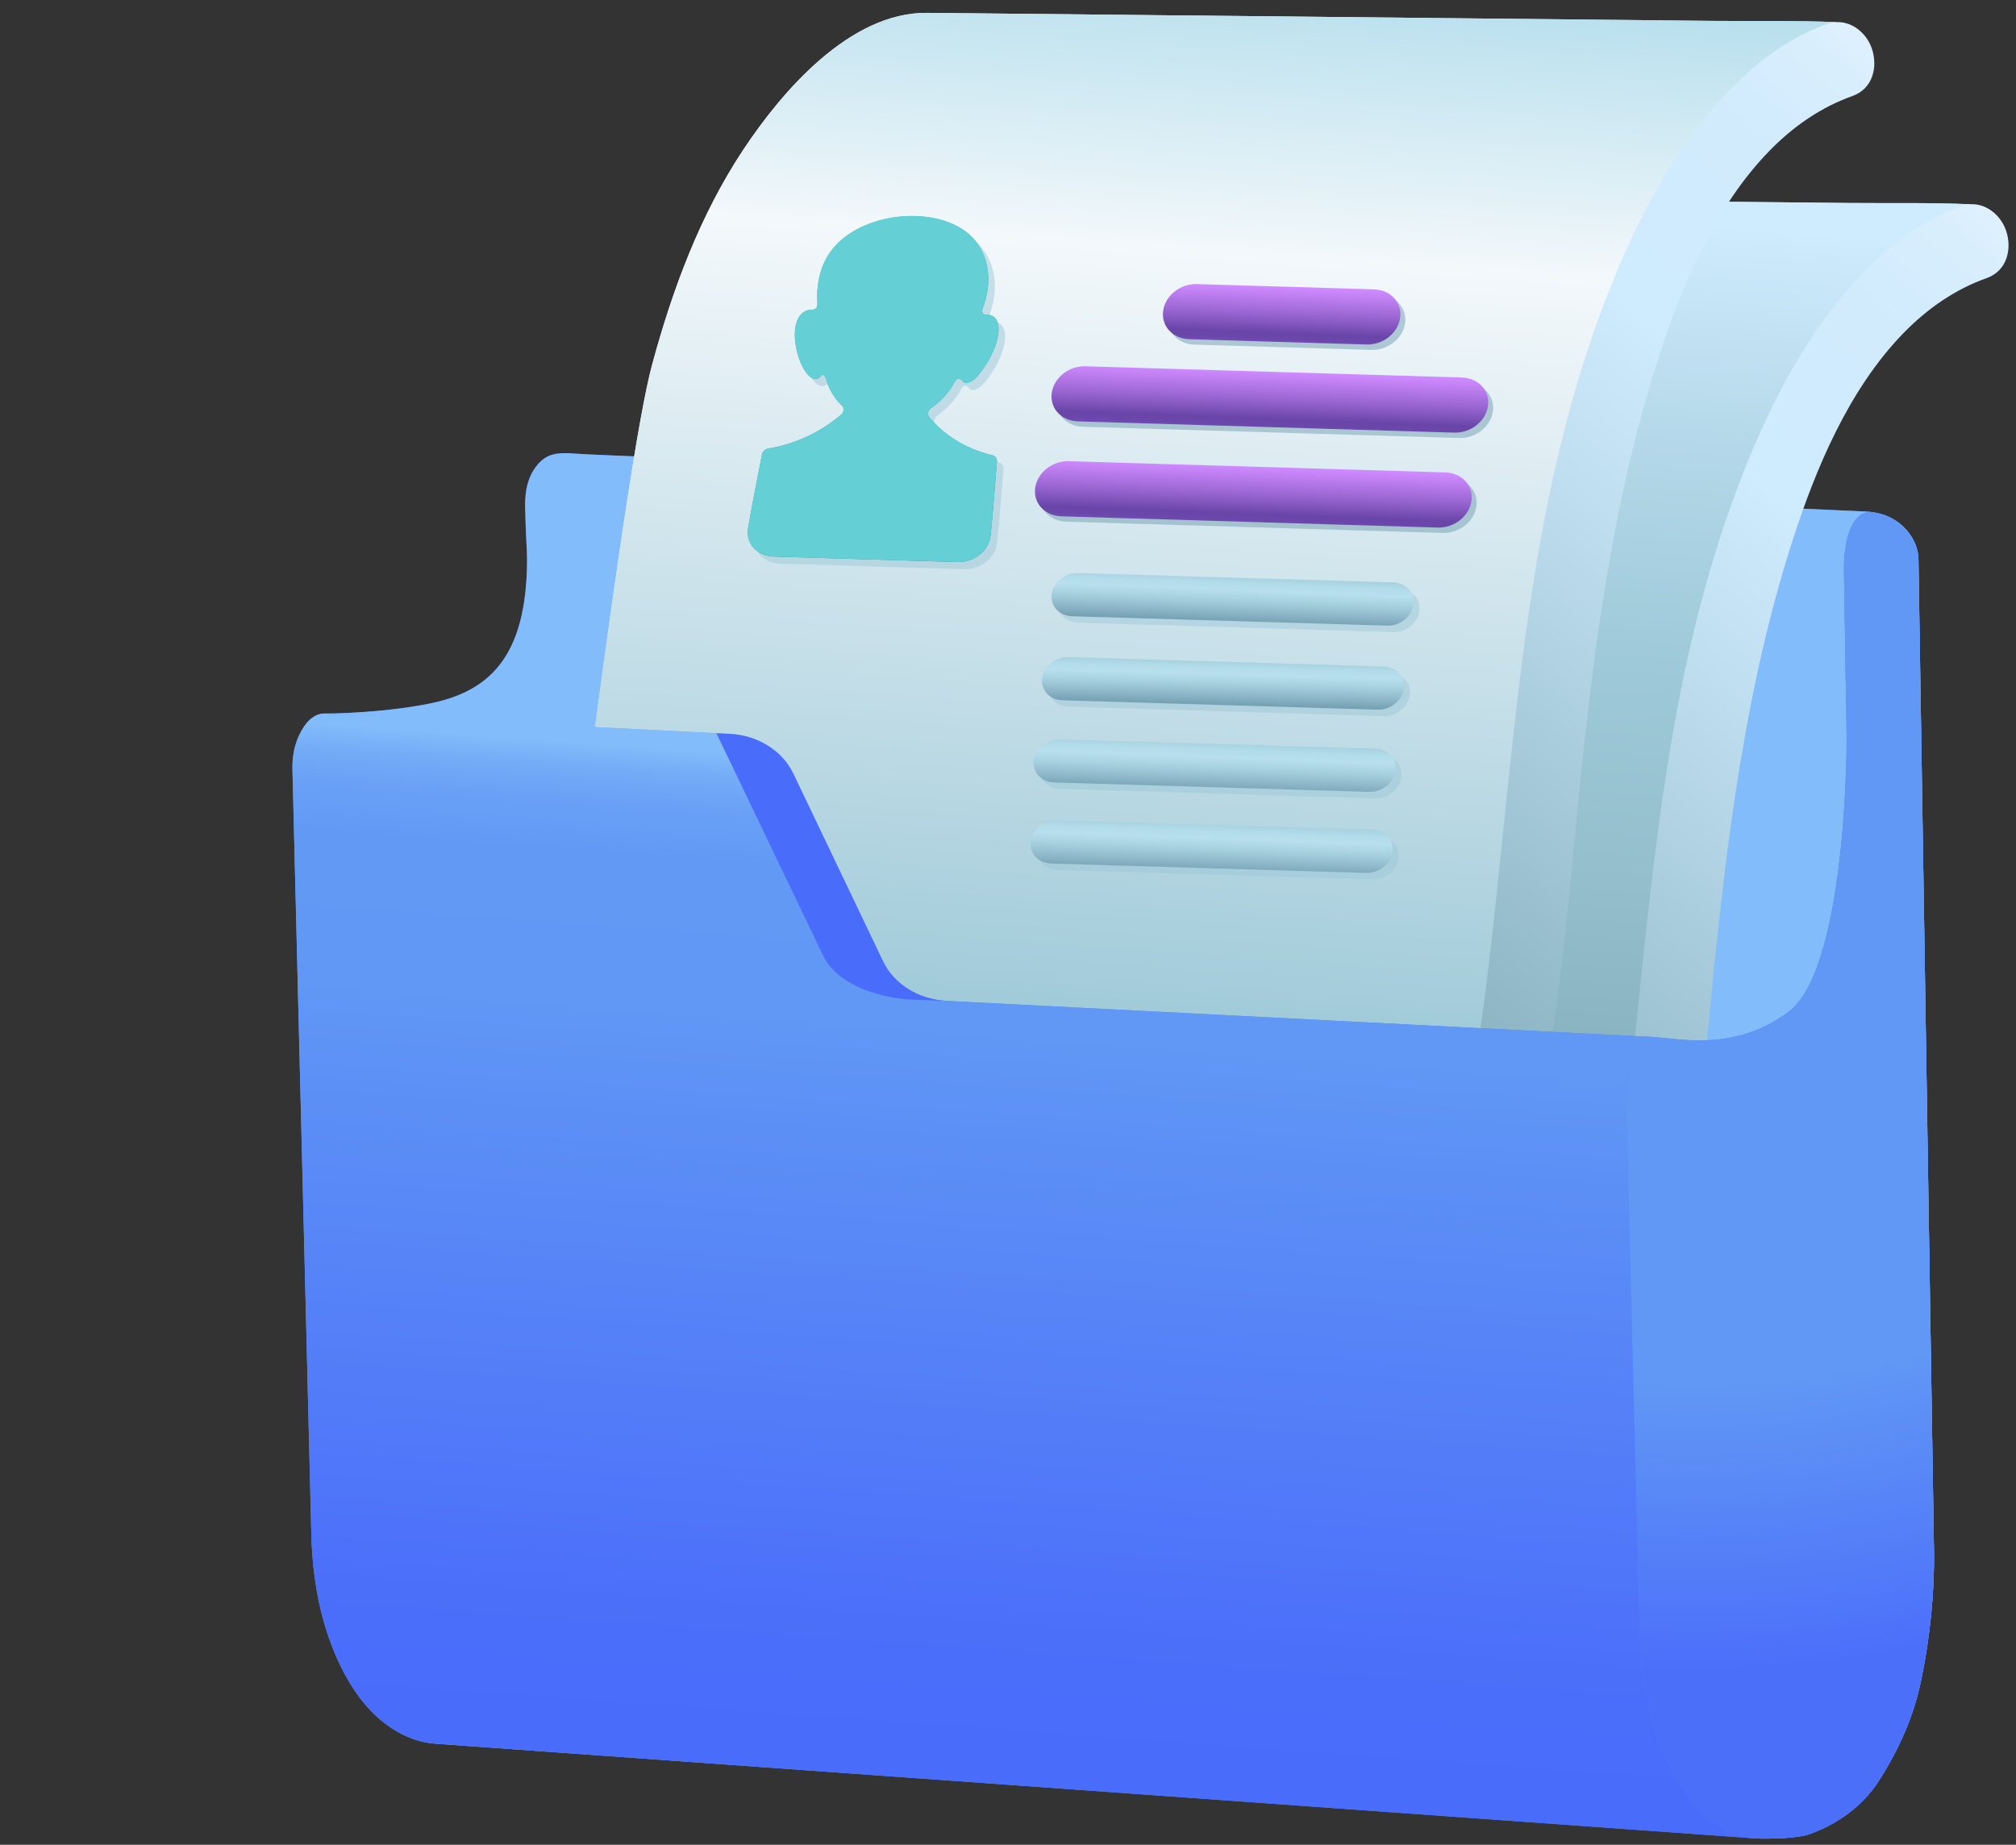
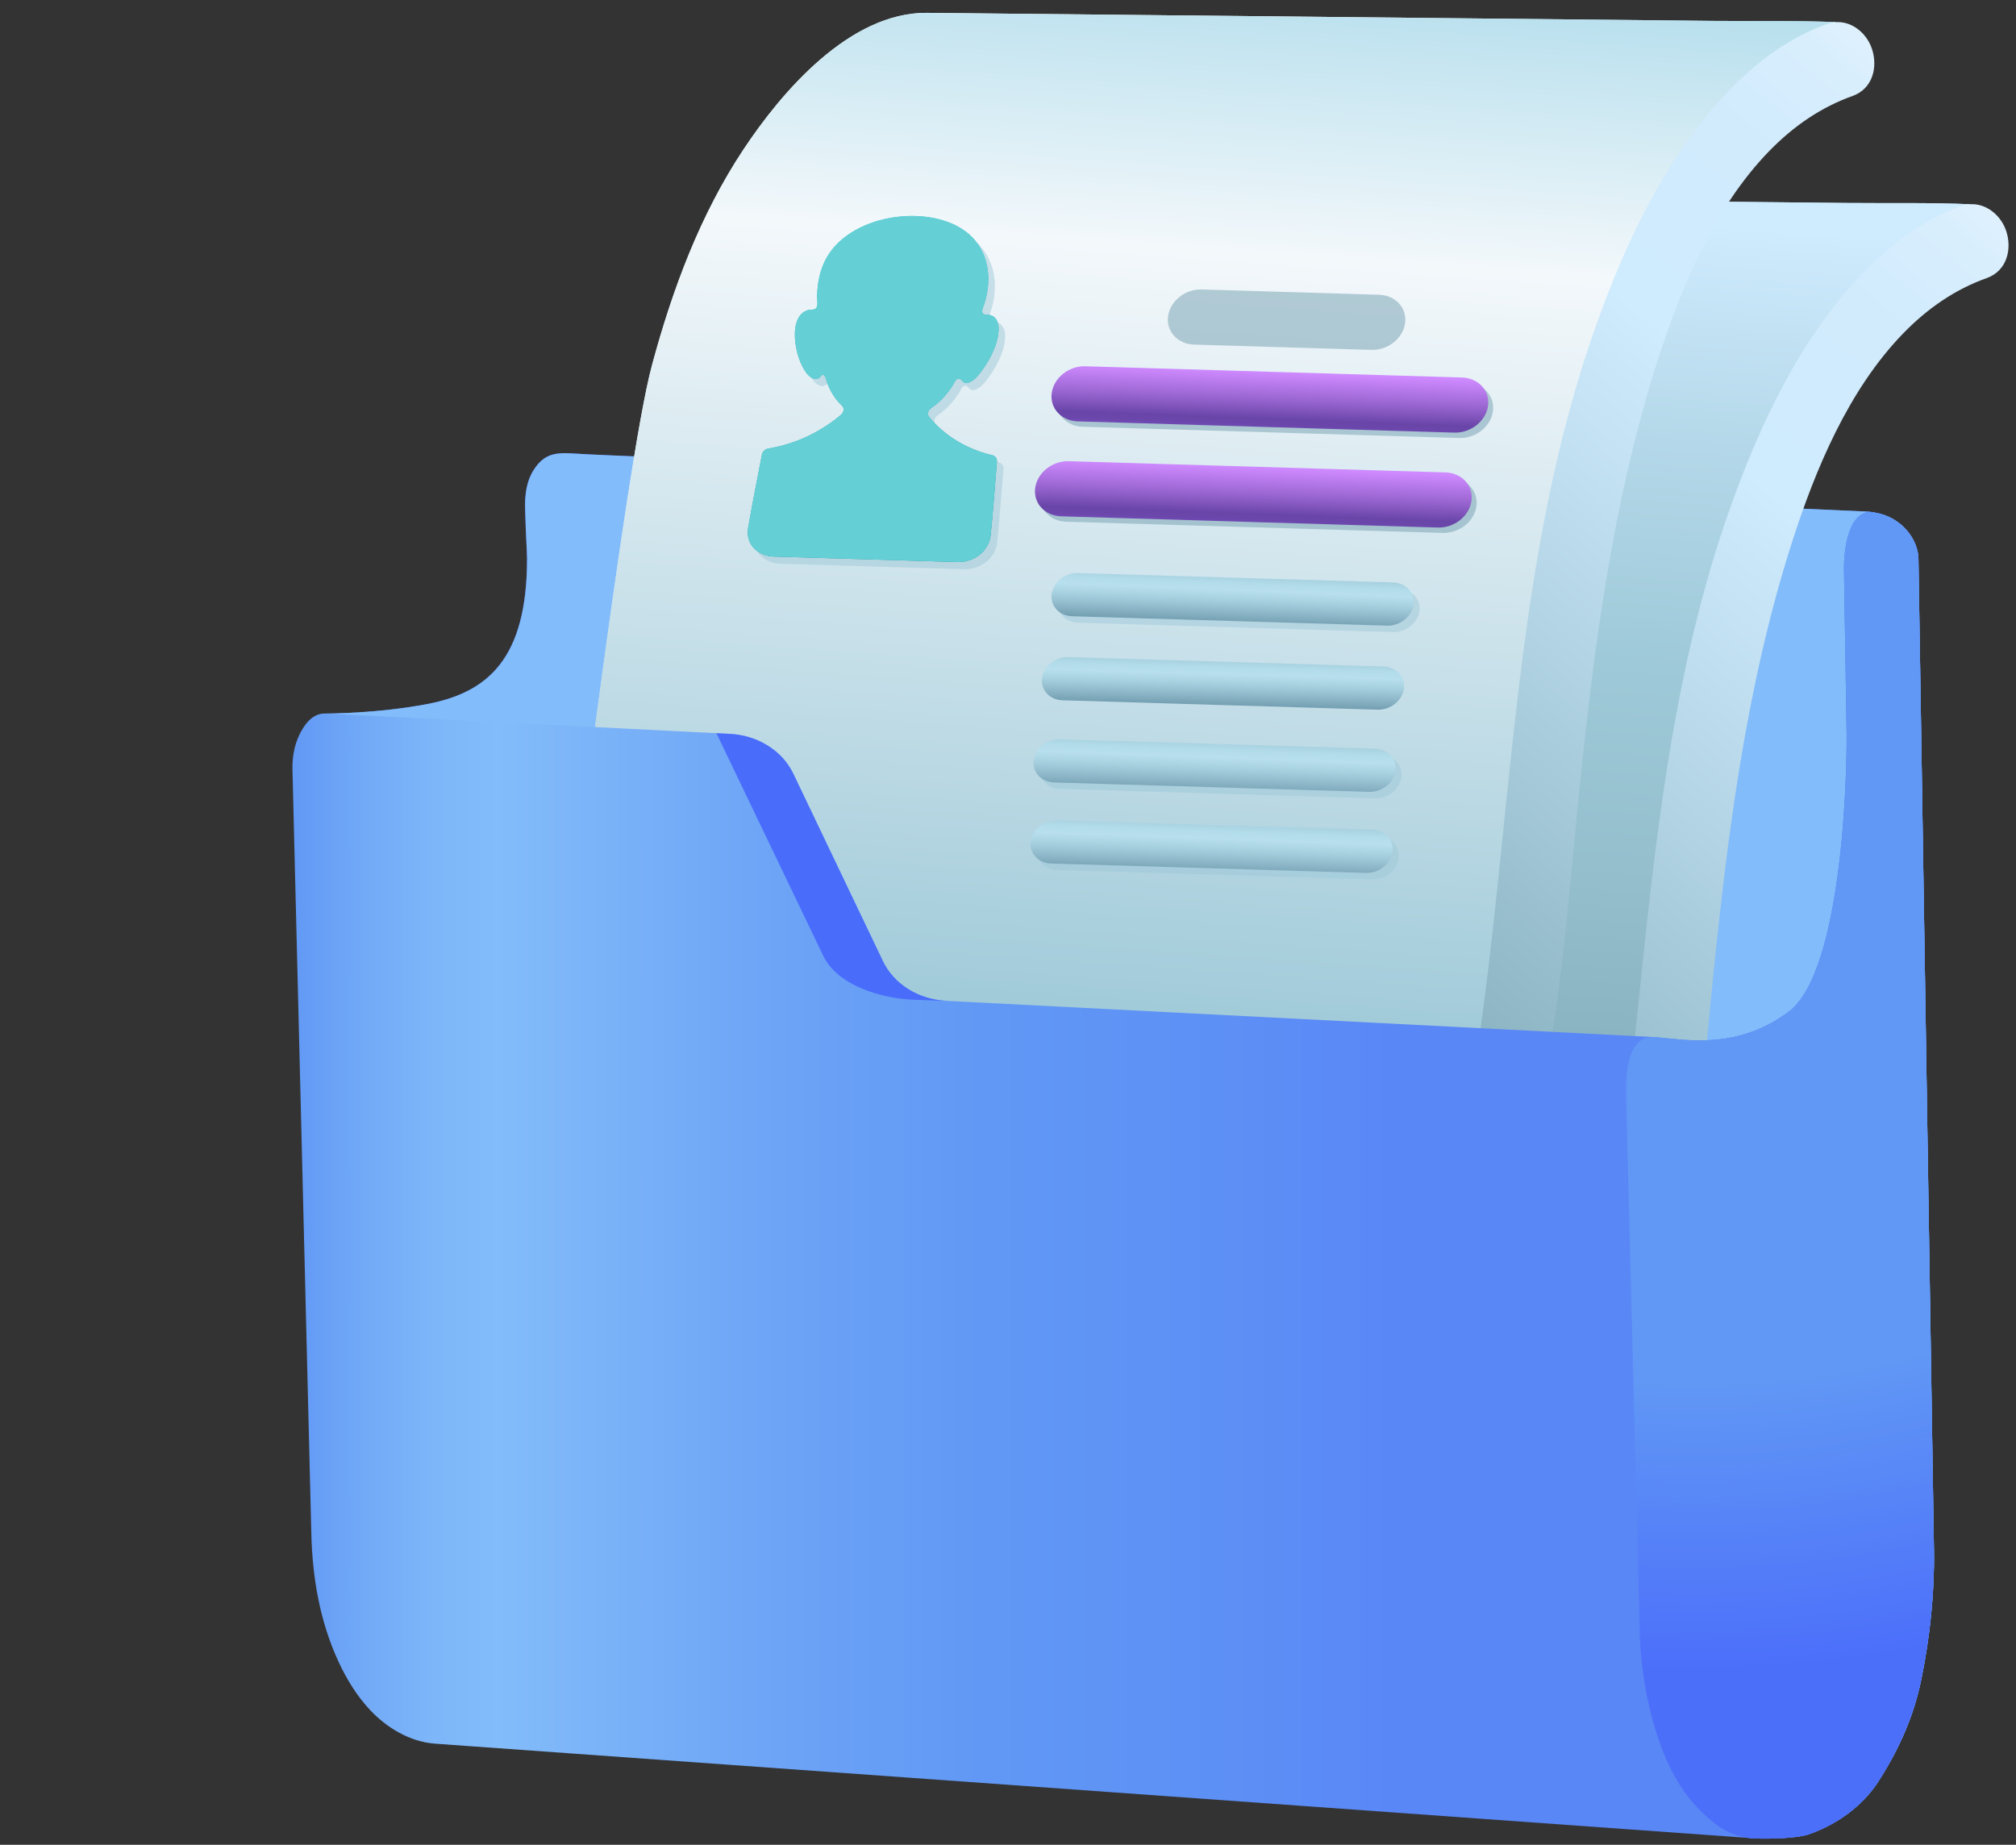
<svg xmlns="http://www.w3.org/2000/svg" width="106" height="97" viewBox="0 0 106 97" fill="none">
  <rect x="0" y="0" width="106" height="97" fill="#333333" stroke="none" />
  <g clip-path="url(#clip0_392_2518)">
-     <path d="M100.872 29.367C100.84 28.317 99.955 27.199 98.632 26.963C98.419 26.924 98.287 26.905 98.174 26.9C97.737 26.88 32.477 23.958 30.869 23.887C29.574 23.829 28.76 23.601 28.055 24.72C27.677 25.321 27.596 26.032 27.61 26.709C27.644 28.177 27.713 28.971 27.713 29.377C27.713 34.652 25.64 36.405 22.489 37.015C19.887 37.519 17.163 37.52 17.163 37.52L23.849 86.587C23.849 86.587 91.266 96.639 92.353 96.67C93.053 96.689 94.49 96.677 95.169 96.43C96.908 95.798 98.094 94.715 98.76 93.677C99.904 91.894 100.636 90.18 101.025 88.284C101.476 86.082 101.72 83.755 101.685 81.514C101.685 81.514 100.871 29.368 100.871 29.367H100.872Z" fill="url(#paint0_linear_392_2518)" />
+     <path d="M100.872 29.367C100.84 28.317 99.955 27.199 98.632 26.963C98.419 26.924 98.287 26.905 98.174 26.9C97.737 26.88 32.477 23.958 30.869 23.887C29.574 23.829 28.76 23.601 28.055 24.72C27.677 25.321 27.596 26.032 27.61 26.709C27.644 28.177 27.713 28.971 27.713 29.377C27.713 34.652 25.64 36.405 22.489 37.015C19.887 37.519 17.163 37.52 17.163 37.52L23.849 86.587C23.849 86.587 91.266 96.639 92.353 96.67C96.908 95.798 98.094 94.715 98.76 93.677C99.904 91.894 100.636 90.18 101.025 88.284C101.476 86.082 101.72 83.755 101.685 81.514C101.685 81.514 100.871 29.368 100.871 29.367H100.872Z" fill="url(#paint0_linear_392_2518)" />
    <path d="M101.686 81.515C101.72 83.755 101.476 86.082 101.025 88.284C100.637 90.179 99.904 91.894 98.76 93.677C98.094 94.715 96.908 95.799 95.169 96.429C94.49 96.676 93.053 96.689 92.353 96.67C92.266 96.667 91.761 96.602 90.904 96.482C80.976 95.105 23.849 86.587 23.849 86.587L17.163 37.52C17.163 37.52 19.887 37.518 22.488 37.014C25.638 36.404 27.712 34.651 27.712 29.377C27.712 28.969 27.644 28.177 27.61 26.709C27.596 26.031 27.675 25.321 28.054 24.72C28.759 23.601 29.572 23.829 30.868 23.887C32.476 23.958 97.737 26.88 98.173 26.899C98.221 26.901 98.273 26.906 98.332 26.914C98.412 26.923 98.509 26.939 98.632 26.962C99.954 27.198 100.84 28.317 100.87 29.366L101.685 81.514L101.686 81.515Z" fill="url(#paint1_linear_392_2518)" />
    <path d="M91.508 26.347C93.32 21.395 96.063 15.924 100.613 12.818C101.532 12.191 102.794 11.404 103.592 10.739C101.554 10.646 99.159 10.693 97.119 10.672C92.196 10.622 71.622 10.412 66.257 10.357C62.775 10.321 59.293 10.286 55.81 10.25C51.744 10.209 48.174 14.38 46.15 17.432C43.867 20.875 42.412 24.8 41.344 28.756C39.895 34.119 36.785 60.449 36.33 62.875C35.526 67.169 33.293 73.973 27.719 73.623C29.955 73.782 72 77.073 75.275 77.302C79.097 77.571 81.564 74.747 83.075 71.623C84.926 67.793 86.583 50.782 87.115 46.379C87.649 41.968 90.689 28.58 91.507 26.346L91.508 26.347Z" fill="url(#paint2_linear_392_2518)" />
    <path d="M91.508 26.347C93.32 21.395 96.063 15.924 100.613 12.818C101.532 12.191 102.794 11.404 103.592 10.739C101.554 10.646 99.159 10.693 97.119 10.672C92.196 10.622 71.622 10.412 66.257 10.357C62.775 10.321 59.293 10.286 55.81 10.25C51.744 10.209 48.174 14.38 46.15 17.432C43.867 20.875 42.412 24.8 41.344 28.756C39.895 34.119 36.785 60.449 36.33 62.875C35.526 67.169 33.293 73.973 27.719 73.623C29.955 73.782 72 77.073 75.275 77.302C79.097 77.571 81.564 74.747 83.075 71.623C84.926 67.793 86.583 50.782 87.115 46.379C87.649 41.968 90.689 28.58 91.507 26.346L91.508 26.347Z" fill="url(#paint3_linear_392_2518)" />
    <path d="M82.26 78.434C83.707 77.196 84.878 75.619 85.753 73.966C87 71.607 87.754 68.928 88.253 66.324C89.336 60.672 89.675 54.895 90.301 49.183C90.632 46.157 91.004 43.132 91.501 40.129C92.146 36.225 93.001 32.327 94.209 28.553C95.446 24.685 97.198 20.478 100.085 17.513C101.364 16.201 102.812 15.208 104.462 14.621C105.536 14.238 105.803 13.081 105.479 12.128C105.156 11.18 104.159 10.469 103.136 10.831C101.314 11.478 99.644 12.634 98.127 14.172C94.69 17.656 92.48 22.4 90.887 26.941C89.471 30.974 88.506 35.215 87.808 39.423C87.297 42.5 86.914 45.602 86.574 48.701C86.097 53.062 85.703 57.434 85.154 61.787C84.734 65.116 84.153 68.754 82.626 71.785C82.017 72.997 80.886 74.344 79.56 75.361L82.259 78.434H82.26Z" fill="url(#paint4_linear_392_2518)" />
    <path d="M84.45 16.772C86.262 11.82 89.005 6.349 93.555 3.243C94.474 2.616 95.736 1.83 96.534 1.164C94.496 1.072 92.101 1.119 90.061 1.098C85.138 1.048 64.564 0.837 59.2 0.782C55.717 0.747 52.235 0.711 48.752 0.676C44.686 0.635 41.116 4.806 39.092 7.858C36.809 11.3 35.355 15.225 34.286 19.182C32.837 24.544 29.727 50.874 29.272 53.3C28.468 57.594 26.235 64.398 20.662 64.049C22.897 64.207 64.942 67.499 68.218 67.728C72.039 67.996 74.507 65.173 76.017 62.048C77.868 58.219 79.525 41.207 80.058 36.805C80.591 32.393 83.632 19.005 84.449 16.771L84.45 16.772Z" fill="url(#paint5_radial_392_2518)" />
    <path d="M84.45 16.772C86.262 11.82 89.005 6.349 93.555 3.243C94.474 2.616 95.736 1.83 96.534 1.164C94.496 1.072 92.101 1.119 90.061 1.098C85.138 1.048 64.564 0.837 59.2 0.782C55.717 0.747 52.235 0.711 48.752 0.676C44.686 0.635 41.116 4.806 39.092 7.858C36.809 11.3 35.355 15.225 34.286 19.182C32.837 24.544 29.727 50.874 29.272 53.3C28.468 57.594 26.235 64.398 20.662 64.049C22.897 64.207 64.942 67.499 68.218 67.728C72.039 67.996 74.507 65.173 76.017 62.048C77.868 58.219 79.525 41.207 80.058 36.805C80.591 32.393 83.632 19.005 84.449 16.771L84.45 16.772Z" fill="url(#paint6_linear_392_2518)" />
    <path d="M75.217 68.847C76.657 67.612 77.824 66.039 78.695 64.392C79.943 62.033 80.697 59.355 81.196 56.75C82.278 51.098 82.619 45.321 83.244 39.609C83.575 36.583 83.947 33.558 84.443 30.555C85.088 26.651 85.944 22.753 87.151 18.979C88.388 15.111 90.141 10.904 93.028 7.939C94.306 6.627 95.755 5.634 97.405 5.047C98.479 4.664 98.746 3.507 98.421 2.554C98.099 1.606 97.102 0.895 96.079 1.257C94.257 1.904 92.586 3.06 91.07 4.598C87.632 8.082 85.423 12.826 83.829 17.367C82.414 21.399 81.448 25.64 80.75 29.849C80.24 32.926 79.856 36.028 79.517 39.127C79.039 43.488 78.646 47.861 78.096 52.213C77.676 55.542 77.095 59.18 75.569 62.212C74.976 63.389 73.892 64.695 72.614 65.701L75.217 68.847Z" fill="url(#paint7_linear_392_2518)" />
    <path d="M86.918 54.527L49.755 52.625C48.29 52.551 47 51.744 46.425 50.542L41.707 40.671C41.132 39.469 39.842 38.662 38.377 38.588C38.377 38.588 17.136 37.517 17.126 37.517C16.418 37.485 15.987 38.127 15.745 38.627C15.463 39.208 15.361 39.851 15.378 40.481C15.378 40.484 15.378 40.488 15.378 40.491L16.37 80.667C16.427 82.937 16.813 85.231 17.784 87.341C18.214 88.274 18.761 89.179 19.494 89.952C20.332 90.834 21.544 91.589 22.881 91.684C23.546 91.732 24.212 91.779 24.878 91.827C26.68 91.956 28.482 92.086 30.284 92.215C32.934 92.406 35.583 92.596 38.233 92.786C41.441 93.016 44.649 93.246 47.858 93.476C51.336 93.726 54.814 93.976 58.292 94.225C61.752 94.474 65.211 94.722 68.67 94.97C71.822 95.196 74.974 95.423 78.125 95.649C80.68 95.832 83.236 96.016 85.791 96.199C87.461 96.319 89.13 96.438 90.8 96.558C91.318 96.595 92.354 96.67 92.354 96.67L86.918 54.527Z" fill="url(#paint8_linear_392_2518)" />
-     <path d="M92.243 96.661C92.243 96.661 91.281 96.591 90.801 96.559C89.131 96.438 87.462 96.318 85.792 96.198C83.236 96.016 80.681 95.831 78.126 95.648C74.974 95.422 71.822 95.196 68.67 94.969C65.212 94.722 61.752 94.473 58.292 94.225C54.814 93.977 51.336 93.726 47.858 93.477C44.648 93.245 41.441 93.016 38.231 92.786C35.583 92.595 32.932 92.406 30.284 92.215C28.481 92.086 26.68 91.957 24.877 91.827C24.211 91.78 23.546 91.732 22.88 91.683C21.543 91.59 20.331 90.834 19.494 89.952C18.76 89.18 18.212 88.275 17.783 87.341C16.813 85.231 16.426 82.936 16.369 80.668L15.377 40.491V40.482C15.359 39.853 15.462 39.209 15.744 38.627C15.986 38.127 16.416 37.486 17.124 37.518C17.134 37.518 33.982 38.367 37.669 38.553C38.121 38.576 38.375 38.589 38.375 38.589C39.84 38.663 41.13 39.47 41.706 40.672L46.425 50.542C46.998 51.744 48.29 52.552 49.753 52.625L49.847 52.63L86.961 54.53L92.242 96.661L92.243 96.661Z" fill="url(#paint9_linear_392_2518)" />
    <path d="M101.686 81.515C101.72 83.755 101.476 86.082 101.025 88.284C100.637 90.179 99.904 91.894 98.76 93.677C98.094 94.715 96.908 95.799 95.169 96.429C94.49 96.676 93.053 96.689 92.353 96.67C92.266 96.667 91.852 96.697 91.041 96.395C90.607 96.234 90.135 95.884 89.629 95.421C88.132 94.051 87.37 92.193 86.877 90.368C86.441 88.759 86.208 87.042 86.208 85.386L85.501 57.575C85.486 56.719 85.499 54.426 86.963 54.53C88.466 54.636 91.272 55.275 94.049 53.199C96.885 51.077 97.121 40.587 97.092 38.553L96.954 29.969C96.941 29.103 97.11 26.967 98.332 26.914C98.413 26.924 98.51 26.94 98.632 26.963C99.955 27.199 100.84 28.317 100.871 29.367L101.686 81.514V81.515Z" fill="url(#paint10_linear_392_2518)" />
    <path d="M101.686 81.515C101.72 83.755 101.476 86.082 101.025 88.284C100.637 90.179 99.904 91.894 98.76 93.677C98.094 94.715 96.908 95.799 95.169 96.429C94.49 96.676 93.053 96.689 92.353 96.67C92.266 96.667 91.852 96.697 91.041 96.395C90.607 96.234 90.135 95.884 89.629 95.421C88.132 94.051 87.37 92.193 86.877 90.368C86.441 88.759 86.208 87.042 86.208 85.386L85.501 57.575C85.486 56.719 85.499 54.426 86.963 54.53C88.466 54.636 91.272 55.275 94.049 53.199C96.885 51.077 97.121 40.587 97.092 38.553L96.954 29.969C96.941 29.103 97.11 26.967 98.332 26.914C98.413 26.924 98.51 26.94 98.632 26.963C99.955 27.199 100.84 28.317 100.871 29.367L101.686 81.514V81.515Z" fill="url(#paint11_radial_392_2518)" />
    <path d="M47.992 52.564C46.363 52.493 44.047 51.844 43.283 50.252L37.669 38.553C38.121 38.575 38.376 38.588 38.376 38.588C39.841 38.663 41.131 39.47 41.706 40.671L46.425 50.542C46.999 51.743 48.29 52.552 49.754 52.624C49.754 52.624 49.011 52.608 47.992 52.565L47.992 52.564Z" fill="url(#paint12_linear_392_2518)" />
    <path opacity="0.5" d="M51.49 12.88C51.483 12.872 51.476 12.865 51.468 12.857C49.676 11.009 45.161 11.482 43.795 13.949C43.442 14.587 43.324 15.282 43.306 15.963C43.302 16.121 43.376 16.441 43.255 16.58C43.157 16.691 42.953 16.644 42.832 16.68C42.158 16.878 42.102 17.736 42.15 18.264C42.208 18.874 42.394 19.503 42.733 19.971C42.861 20.148 43.164 20.447 43.438 20.229C43.486 20.19 43.573 20.034 43.651 20.091C43.773 20.18 43.794 20.397 43.847 20.537C44.018 20.982 44.271 21.389 44.617 21.707C44.746 21.826 44.725 22.048 44.571 22.18C44.144 22.543 43.538 22.979 42.753 23.343C41.968 23.704 41.263 23.876 40.734 23.963C40.575 23.989 40.437 24.119 40.408 24.273C40.219 25.289 39.93 26.685 39.683 28.116C39.526 29.031 40.228 29.617 41.017 29.641C44.249 29.737 47.465 29.833 50.695 29.93C51.484 29.954 52.341 29.414 52.434 28.498C52.579 27.063 52.674 25.661 52.763 24.642C52.776 24.488 52.675 24.35 52.524 24.314C52.024 24.198 51.372 23.984 50.691 23.58C50.012 23.172 49.53 22.704 49.206 22.317C49.089 22.178 49.129 21.956 49.289 21.846C49.757 21.527 50.163 21.089 50.447 20.626C50.512 20.519 50.579 20.319 50.726 20.285C50.891 20.248 50.984 20.564 51.198 20.515C51.557 20.433 51.81 20.085 52.005 19.818C52.273 19.447 52.492 19.052 52.651 18.639C52.852 18.119 53.076 17.1 52.374 16.935C52.266 16.909 52.125 16.961 52.038 16.87C51.914 16.741 52.05 16.507 52.098 16.359C52.493 15.115 52.364 13.819 51.491 12.88H51.49Z" fill="#9EC9D8" />
    <path d="M51.146 12.503C51.138 12.495 51.131 12.488 51.124 12.48C49.331 10.633 44.817 11.105 43.45 13.572C43.097 14.21 42.979 14.905 42.962 15.586C42.958 15.744 43.031 16.064 42.91 16.203C42.812 16.314 42.609 16.267 42.488 16.303C41.814 16.502 41.757 17.359 41.806 17.887C41.864 18.497 42.049 19.127 42.388 19.594C42.517 19.772 42.819 20.07 43.093 19.852C43.142 19.814 43.228 19.657 43.307 19.715C43.428 19.803 43.45 20.02 43.503 20.16C43.674 20.605 43.926 21.012 44.272 21.331C44.401 21.449 44.38 21.671 44.227 21.803C43.8 22.166 43.193 22.602 42.409 22.966C41.623 23.327 40.919 23.499 40.39 23.586C40.23 23.612 40.093 23.743 40.063 23.896C39.874 24.912 39.585 26.308 39.338 27.74C39.181 28.654 39.883 29.24 40.673 29.264C43.905 29.36 47.12 29.456 50.35 29.553C51.14 29.577 51.996 29.037 52.09 28.121C52.235 26.687 52.329 25.284 52.419 24.266C52.432 24.111 52.331 23.973 52.18 23.938C51.679 23.821 51.027 23.607 50.347 23.203C49.668 22.796 49.185 22.327 48.861 21.941C48.744 21.801 48.784 21.579 48.945 21.469C49.413 21.15 49.819 20.712 50.102 20.249C50.168 20.142 50.234 19.942 50.382 19.908C50.546 19.871 50.639 20.187 50.854 20.138C51.213 20.056 51.466 19.709 51.66 19.441C51.928 19.07 52.147 18.676 52.307 18.262C52.507 17.742 52.732 16.723 52.03 16.558C51.922 16.532 51.78 16.584 51.693 16.493C51.57 16.364 51.706 16.13 51.753 15.982C52.148 14.738 52.019 13.442 51.147 12.503H51.146Z" fill="url(#paint13_linear_392_2518)" />
    <path d="M51.146 12.503C51.138 12.495 51.131 12.488 51.124 12.48C49.331 10.633 44.817 11.105 43.45 13.572C43.097 14.21 42.979 14.905 42.962 15.586C42.958 15.744 43.031 16.064 42.91 16.203C42.812 16.314 42.609 16.267 42.488 16.303C41.814 16.502 41.757 17.359 41.806 17.887C41.864 18.497 42.049 19.127 42.388 19.594C42.517 19.772 42.819 20.07 43.093 19.852C43.142 19.814 43.228 19.657 43.307 19.715C43.428 19.803 43.45 20.02 43.503 20.16C43.674 20.605 43.926 21.012 44.272 21.331C44.401 21.449 44.38 21.671 44.227 21.803C43.8 22.166 43.193 22.602 42.409 22.966C41.623 23.327 40.919 23.499 40.39 23.586C40.23 23.612 40.093 23.743 40.063 23.896C39.874 24.912 39.585 26.308 39.338 27.74C39.181 28.654 39.883 29.24 40.673 29.264C43.905 29.36 47.12 29.456 50.35 29.553C51.14 29.577 51.996 29.037 52.09 28.121C52.235 26.687 52.329 25.284 52.419 24.266C52.432 24.111 52.331 23.973 52.18 23.938C51.679 23.821 51.027 23.607 50.347 23.203C49.668 22.796 49.185 22.327 48.861 21.941C48.744 21.801 48.784 21.579 48.945 21.469C49.413 21.15 49.819 20.712 50.102 20.249C50.168 20.142 50.234 19.942 50.382 19.908C50.546 19.871 50.639 20.187 50.854 20.138C51.213 20.056 51.466 19.709 51.66 19.441C51.928 19.07 52.147 18.676 52.307 18.262C52.507 17.742 52.732 16.723 52.03 16.558C51.922 16.532 51.78 16.584 51.693 16.493C51.57 16.364 51.706 16.13 51.753 15.982C52.148 14.738 52.019 13.442 51.147 12.503H51.146Z" fill="url(#paint14_radial_392_2518)" />
    <path opacity="0.5" d="M72.106 18.398L62.787 18.119C61.919 18.094 61.305 17.423 61.416 16.622C61.527 15.822 62.32 15.194 63.188 15.219L72.507 15.498C73.375 15.524 73.989 16.194 73.878 16.995C73.767 17.796 72.974 18.423 72.106 18.398Z" fill="#729EB1" />
    <path opacity="0.5" d="M76.725 23.03L56.929 22.44C56.061 22.414 55.447 21.744 55.558 20.943C55.669 20.142 56.462 19.514 57.33 19.54L77.126 20.131C77.994 20.156 78.608 20.827 78.497 21.627C78.386 22.428 77.593 23.056 76.725 23.03Z" fill="#729EB1" />
    <path opacity="0.5" d="M73.243 33.236L56.682 32.742C56.002 32.721 55.522 32.197 55.608 31.57C55.695 30.943 56.316 30.451 56.996 30.471L73.558 30.966C74.237 30.986 74.718 31.511 74.631 32.138C74.544 32.764 73.923 33.256 73.243 33.236Z" fill="#9EC9D8" />
-     <path opacity="0.5" d="M72.739 37.656L56.177 37.161C55.498 37.141 55.017 36.617 55.103 35.99C55.191 35.363 55.812 34.871 56.491 34.891L73.053 35.386C73.732 35.406 74.213 35.931 74.126 36.557C74.039 37.184 73.418 37.676 72.739 37.656Z" fill="#9EC9D8" />
    <path opacity="0.5" d="M72.299 41.977L55.737 41.483C55.057 41.462 54.577 40.937 54.663 40.311C54.75 39.684 55.372 39.192 56.051 39.212L72.613 39.707C73.292 39.727 73.773 40.252 73.686 40.878C73.599 41.505 72.978 41.997 72.299 41.977Z" fill="#9EC9D8" />
-     <path d="M71.848 18.115L62.529 17.837C61.661 17.811 61.047 17.141 61.158 16.34C61.269 15.539 62.062 14.911 62.93 14.937L72.249 15.215C73.117 15.241 73.731 15.911 73.62 16.712C73.509 17.513 72.716 18.141 71.848 18.115Z" fill="url(#paint15_linear_392_2518)" />
    <path d="M76.466 22.748L56.67 22.157C55.802 22.132 55.189 21.462 55.299 20.661C55.41 19.86 56.203 19.232 57.071 19.258L76.868 19.849C77.736 19.874 78.349 20.544 78.238 21.345C78.128 22.146 77.334 22.774 76.466 22.748Z" fill="url(#paint16_linear_392_2518)" />
    <path opacity="0.5" d="M75.856 28.022L56.06 27.431C55.192 27.406 54.578 26.735 54.689 25.935C54.799 25.134 55.593 24.506 56.461 24.532L76.257 25.122C77.125 25.148 77.739 25.818 77.628 26.619C77.517 27.42 76.724 28.048 75.856 28.022Z" fill="#729EB1" />
    <path d="M75.597 27.74L55.801 27.149C54.933 27.123 54.319 26.453 54.43 25.652C54.541 24.851 55.334 24.223 56.202 24.249L75.998 24.84C76.866 24.865 77.48 25.536 77.369 26.337C77.259 27.137 76.465 27.765 75.597 27.74Z" fill="url(#paint17_linear_392_2518)" />
    <path d="M72.931 32.895L56.37 32.401C55.69 32.381 55.21 31.856 55.296 31.229C55.383 30.602 56.005 30.111 56.684 30.131L73.246 30.625C73.925 30.645 74.406 31.17 74.319 31.797C74.232 32.424 73.611 32.916 72.931 32.895Z" fill="url(#paint18_linear_392_2518)" />
    <path d="M72.427 37.315L55.866 36.821C55.186 36.801 54.706 36.276 54.792 35.649C54.879 35.023 55.501 34.531 56.18 34.551L72.742 35.045C73.421 35.065 73.902 35.59 73.815 36.217C73.728 36.844 73.107 37.336 72.427 37.315Z" fill="url(#paint19_linear_392_2518)" />
    <path d="M71.987 41.636L55.425 41.142C54.746 41.122 54.265 40.597 54.352 39.97C54.439 39.343 55.06 38.851 55.739 38.872L72.301 39.366C72.981 39.386 73.461 39.911 73.375 40.538C73.288 41.164 72.666 41.657 71.987 41.636Z" fill="url(#paint20_linear_392_2518)" />
    <path opacity="0.5" d="M72.143 46.239L55.581 45.744C54.902 45.724 54.421 45.199 54.508 44.572C54.594 43.946 55.216 43.454 55.895 43.474L72.457 43.968C73.136 43.989 73.617 44.514 73.531 45.14C73.444 45.767 72.822 46.259 72.143 46.239Z" fill="#9EC9D8" />
    <path d="M71.831 45.898L55.269 45.404C54.59 45.384 54.109 44.859 54.196 44.232C54.283 43.605 54.904 43.113 55.583 43.134L72.145 43.628C72.825 43.648 73.305 44.173 73.219 44.8C73.132 45.426 72.51 45.919 71.831 45.898Z" fill="url(#paint21_linear_392_2518)" />
  </g>
  <defs>
    <linearGradient id="paint0_linear_392_2518" x1="17.163" y1="60.252" x2="101.689" y2="60.252" gradientUnits="userSpaceOnUse">
      <stop stop-color="#5A87F6" />
      <stop offset="0.06" stop-color="#456BF8" />
      <stop offset="0.13" stop-color="#3453FA" />
      <stop offset="0.16" stop-color="#395BF9" />
      <stop offset="0.29" stop-color="#4A75F7" />
      <stop offset="0.42" stop-color="#5788F6" />
      <stop offset="0.56" stop-color="#5E94F5" />
      <stop offset="0.7" stop-color="#6198F5" />
      <stop offset="0.81" stop-color="#5F95F5" />
      <stop offset="0.88" stop-color="#5A8BF6" />
      <stop offset="0.95" stop-color="#517BF8" />
      <stop offset="1" stop-color="#496CFB" />
    </linearGradient>
    <linearGradient id="paint1_linear_392_2518" x1="60.976" y1="24.892" x2="60.077" y2="45.84" gradientUnits="userSpaceOnUse">
      <stop offset="0.02" stop-color="#83BCFA" />
      <stop offset="0.2" stop-color="#83BCFA" />
    </linearGradient>
    <linearGradient id="paint2_linear_392_2518" x1="60.208" y1="42.181" x2="88.97" y2="44.041" gradientUnits="userSpaceOnUse">
      <stop offset="0.69" stop-color="#729EB1" />
      <stop offset="0.84" stop-color="#91BCCC" />
      <stop offset="1" stop-color="#B7DFED" />
    </linearGradient>
    <linearGradient id="paint3_linear_392_2518" x1="68.139" y1="8.213" x2="63.29" y2="76.447" gradientUnits="userSpaceOnUse">
      <stop offset="0.03" stop-color="#CFEBFE" />
      <stop offset="0.2" stop-color="#B4D8E9" />
      <stop offset="0.37" stop-color="#9EC9D8" />
      <stop offset="0.54" stop-color="#94BECC" />
      <stop offset="0.67" stop-color="#8AB3C1" />
    </linearGradient>
    <linearGradient id="paint4_linear_392_2518" x1="116.834" y1="15.181" x2="67.182" y2="74.93" gradientUnits="userSpaceOnUse">
      <stop stop-color="#F3F8FB" />
      <stop offset="0.03" stop-color="#E6F3FC" />
      <stop offset="0.09" stop-color="#D8EEFD" />
      <stop offset="0.16" stop-color="#D1EBFD" />
      <stop offset="0.3" stop-color="#CFEBFE" />
      <stop offset="0.45" stop-color="#BBDBEC" />
      <stop offset="0.76" stop-color="#8AB3C1" />
    </linearGradient>
    <radialGradient id="paint5_radial_392_2518" cx="0" cy="0" r="1" gradientUnits="userSpaceOnUse" gradientTransform="translate(-87.906 19.745) rotate(4.065) scale(191.734 189.189)">
      <stop offset="0.63" stop-color="#C0E3EF" />
      <stop offset="0.65" stop-color="#D7ECF4" />
      <stop offset="0.67" stop-color="#E6F2F8" />
      <stop offset="0.7" stop-color="#F0F6FA" />
      <stop offset="0.73" stop-color="#F3F8FB" />
      <stop offset="0.82" stop-color="#F3F8FB" />
      <stop offset="0.85" stop-color="#EAF4F8" />
      <stop offset="0.88" stop-color="#D1EAF3" />
      <stop offset="0.92" stop-color="#B7DFED" />
      <stop offset="0.95" stop-color="#B1D9E8" />
      <stop offset="0.99" stop-color="#A0CBD9" />
      <stop offset="1" stop-color="#9EC9D8" />
    </radialGradient>
    <linearGradient id="paint6_linear_392_2518" x1="61.081" y1="-1.361" x2="56.231" y2="66.874" gradientUnits="userSpaceOnUse">
      <stop stop-color="#B7DFED" />
      <stop offset="0.21" stop-color="#F3F8FB" />
      <stop offset="0.82" stop-color="#9EC9D8" />
      <stop offset="0.93" stop-color="#91BBC9" />
      <stop offset="0.99" stop-color="#8AB3C1" />
    </linearGradient>
    <linearGradient id="paint7_linear_392_2518" x1="109.775" y1="5.608" x2="60.136" y2="65.34" gradientUnits="userSpaceOnUse">
      <stop stop-color="#F3F8FB" />
      <stop offset="0.03" stop-color="#E6F3FC" />
      <stop offset="0.09" stop-color="#D8EEFD" />
      <stop offset="0.16" stop-color="#D1EBFD" />
      <stop offset="0.3" stop-color="#CFEBFE" />
      <stop offset="0.45" stop-color="#BBDBEC" />
      <stop offset="0.76" stop-color="#8AB3C1" />
    </linearGradient>
    <linearGradient id="paint8_linear_392_2518" x1="15.376" y1="67.093" x2="92.354" y2="67.093" gradientUnits="userSpaceOnUse">
      <stop stop-color="#6198F5" />
      <stop offset="0.05" stop-color="#72AAF7" />
      <stop offset="0.1" stop-color="#7EB7F9" />
      <stop offset="0.14" stop-color="#83BCFA" />
      <stop offset="0.32" stop-color="#6EA5F6" />
      <stop offset="0.47" stop-color="#6198F5" />
      <stop offset="0.63" stop-color="#5D90F5" />
      <stop offset="0.75" stop-color="#5A87F6" />
    </linearGradient>
    <linearGradient id="paint9_linear_392_2518" x1="56.361" y1="33.919" x2="51.819" y2="97.015" gradientUnits="userSpaceOnUse">
      <stop offset="0.11" stop-color="#83BCFA" />
      <stop offset="0.13" stop-color="#74ACF7" />
      <stop offset="0.16" stop-color="#69A0F6" />
      <stop offset="0.2" stop-color="#6299F5" />
      <stop offset="0.32" stop-color="#6198F5" />
      <stop offset="0.42" stop-color="#5C8FF6" />
      <stop offset="0.82" stop-color="#4C6FFA" />
      <stop offset="0.92" stop-color="#496CFB" />
      <stop offset="1" stop-color="#496CFB" />
    </linearGradient>
    <linearGradient id="paint10_linear_392_2518" x1="82.575" y1="61.963" x2="102.655" y2="61.698" gradientUnits="userSpaceOnUse">
      <stop offset="0.15" stop-color="#5A87F6" />
      <stop offset="0.54" stop-color="#496CFB" />
      <stop offset="0.66" stop-color="#4B70FA" />
      <stop offset="0.8" stop-color="#537EF8" />
      <stop offset="0.94" stop-color="#5F96F5" />
      <stop offset="0.95" stop-color="#6198F5" />
    </linearGradient>
    <radialGradient id="paint11_radial_392_2518" cx="0" cy="0" r="1" gradientUnits="userSpaceOnUse" gradientTransform="translate(89.109 27.521) scale(70.126 69.186)">
      <stop offset="0.02" stop-color="#6198F5" />
      <stop offset="0.4" stop-color="#6198F5" />
      <stop offset="0.65" stop-color="#6198F5" />
      <stop offset="0.87" stop-color="#4C6FFA" />
      <stop offset="0.99" stop-color="#4C6FFA" />
      <stop offset="1" stop-color="#4C6FFA" />
    </radialGradient>
    <linearGradient id="paint12_linear_392_2518" x1="46.519" y1="44.281" x2="41.023" y2="46.911" gradientUnits="userSpaceOnUse">
      <stop offset="0.31" stop-color="#496CFB" />
      <stop offset="0.87" stop-color="#496CFB" />
    </linearGradient>
    <linearGradient id="paint13_linear_392_2518" x1="43.39" y1="12.843" x2="51.069" y2="30.589" gradientUnits="userSpaceOnUse">
      <stop offset="0.01" stop-color="#3EC7CF" />
      <stop offset="0.51" stop-color="#27A0A9" />
      <stop offset="0.7" stop-color="#2298A2" />
      <stop offset="0.99" stop-color="#15848E" />
      <stop offset="1" stop-color="#15838E" />
    </linearGradient>
    <radialGradient id="paint14_radial_392_2518" cx="0" cy="0" r="1" gradientUnits="userSpaceOnUse" gradientTransform="translate(45.611 14.389) scale(14.051 13.863)">
      <stop stop-color="#64D0D6" />
      <stop offset="1" stop-color="#64D0D6" />
    </radialGradient>
    <linearGradient id="paint15_linear_392_2518" x1="71.171" y1="13.822" x2="70.977" y2="18.874" gradientUnits="userSpaceOnUse">
      <stop stop-color="#9A6CF0" />
      <stop offset="0.05" stop-color="#AE77F5" />
      <stop offset="0.12" stop-color="#C081FA" />
      <stop offset="0.2" stop-color="#CB87FD" />
      <stop offset="0.28" stop-color="#CF8AFF" />
      <stop offset="0.37" stop-color="#BF7FF1" />
      <stop offset="0.57" stop-color="#9764CF" />
      <stop offset="0.76" stop-color="#6945A8" />
      <stop offset="0.82" stop-color="#6B47AC" />
      <stop offset="0.87" stop-color="#744DB8" />
      <stop offset="0.93" stop-color="#8259CD" />
      <stop offset="0.99" stop-color="#9568E9" />
      <stop offset="1" stop-color="#9A6CF0" />
    </linearGradient>
    <linearGradient id="paint16_linear_392_2518" x1="71.557" y1="18.257" x2="71.357" y2="23.459" gradientUnits="userSpaceOnUse">
      <stop stop-color="#9A6CF0" />
      <stop offset="0.05" stop-color="#AE77F5" />
      <stop offset="0.12" stop-color="#C081FA" />
      <stop offset="0.2" stop-color="#CB87FD" />
      <stop offset="0.28" stop-color="#CF8AFF" />
      <stop offset="0.37" stop-color="#BF7FF1" />
      <stop offset="0.57" stop-color="#9764CF" />
      <stop offset="0.76" stop-color="#6945A8" />
      <stop offset="0.82" stop-color="#6B47AC" />
      <stop offset="0.87" stop-color="#744DB8" />
      <stop offset="0.93" stop-color="#8259CD" />
      <stop offset="0.99" stop-color="#9568E9" />
      <stop offset="1" stop-color="#9A6CF0" />
    </linearGradient>
    <linearGradient id="paint17_linear_392_2518" x1="71.807" y1="23.297" x2="71.608" y2="28.5" gradientUnits="userSpaceOnUse">
      <stop stop-color="#9A6CF0" />
      <stop offset="0.05" stop-color="#AE77F5" />
      <stop offset="0.12" stop-color="#C081FA" />
      <stop offset="0.2" stop-color="#CB87FD" />
      <stop offset="0.28" stop-color="#CF8AFF" />
      <stop offset="0.37" stop-color="#BF7FF1" />
      <stop offset="0.57" stop-color="#9764CF" />
      <stop offset="0.76" stop-color="#6945A8" />
      <stop offset="0.82" stop-color="#6B47AC" />
      <stop offset="0.87" stop-color="#744DB8" />
      <stop offset="0.93" stop-color="#8259CD" />
      <stop offset="0.99" stop-color="#9568E9" />
      <stop offset="1" stop-color="#9A6CF0" />
    </linearGradient>
    <linearGradient id="paint18_linear_392_2518" x1="64.862" y1="30.173" x2="64.761" y2="32.745" gradientUnits="userSpaceOnUse">
      <stop stop-color="#9EC9D8" />
      <stop offset="0.08" stop-color="#AAD3E2" />
      <stop offset="0.19" stop-color="#B3DCEA" />
      <stop offset="0.33" stop-color="#B7DFED" />
      <stop offset="0.49" stop-color="#ABD4E3" />
      <stop offset="0.78" stop-color="#8DB7C8" />
      <stop offset="1" stop-color="#729EB1" />
    </linearGradient>
    <linearGradient id="paint19_linear_392_2518" x1="64.341" y1="34.625" x2="64.271" y2="37.103" gradientUnits="userSpaceOnUse">
      <stop stop-color="#9EC9D8" />
      <stop offset="0.08" stop-color="#AAD3E2" />
      <stop offset="0.19" stop-color="#B3DCEA" />
      <stop offset="0.33" stop-color="#B7DFED" />
      <stop offset="0.49" stop-color="#ABD4E3" />
      <stop offset="0.78" stop-color="#8DB7C8" />
      <stop offset="1" stop-color="#729EB1" />
    </linearGradient>
    <linearGradient id="paint20_linear_392_2518" x1="63.913" y1="38.903" x2="63.813" y2="41.678" gradientUnits="userSpaceOnUse">
      <stop stop-color="#9EC9D8" />
      <stop offset="0.08" stop-color="#AAD3E2" />
      <stop offset="0.19" stop-color="#B3DCEA" />
      <stop offset="0.33" stop-color="#B7DFED" />
      <stop offset="0.49" stop-color="#ABD4E3" />
      <stop offset="0.78" stop-color="#8DB7C8" />
      <stop offset="1" stop-color="#729EB1" />
    </linearGradient>
    <linearGradient id="paint21_linear_392_2518" x1="63.757" y1="43.165" x2="63.657" y2="45.941" gradientUnits="userSpaceOnUse">
      <stop stop-color="#9EC9D8" />
      <stop offset="0.08" stop-color="#AAD3E2" />
      <stop offset="0.19" stop-color="#B3DCEA" />
      <stop offset="0.33" stop-color="#B7DFED" />
      <stop offset="0.49" stop-color="#ABD4E3" />
      <stop offset="0.78" stop-color="#8DB7C8" />
      <stop offset="1" stop-color="#729EB1" />
    </linearGradient>
    <clipPath id="clip0_392_2518">
      <rect width="105" height="96" fill="white" transform="translate(0.609 0.676)" />
    </clipPath>
  </defs>
</svg>